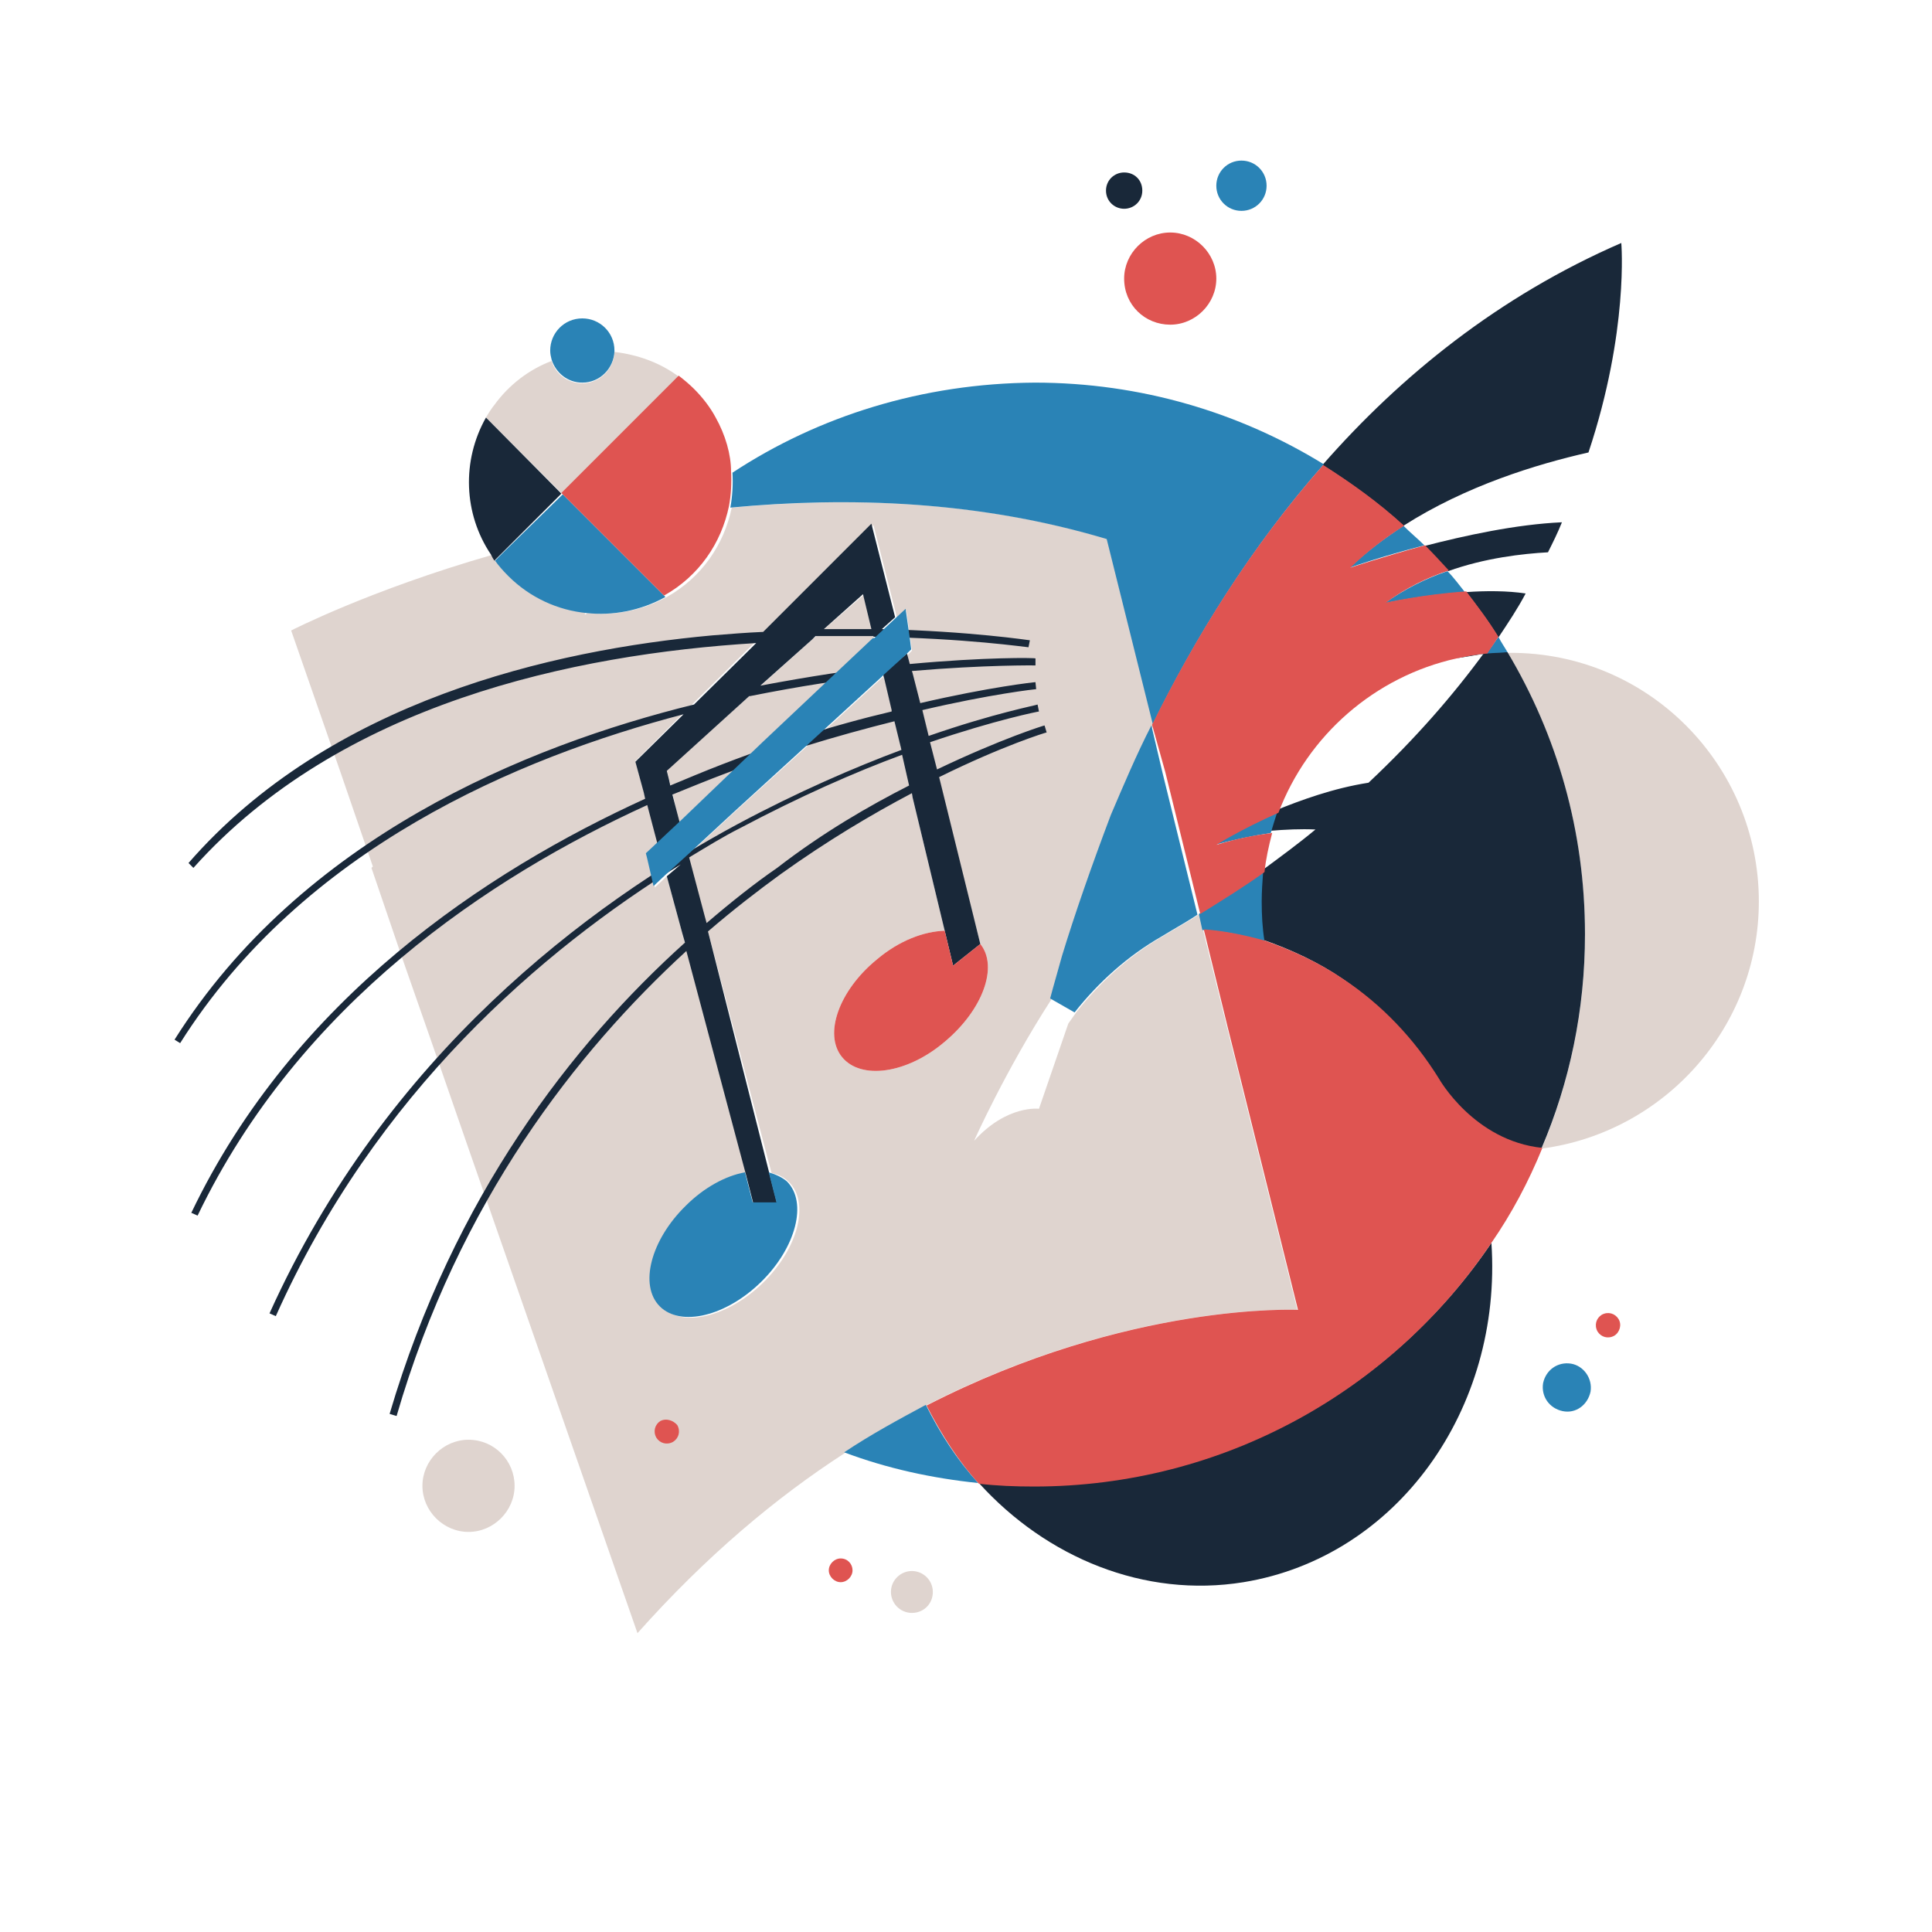
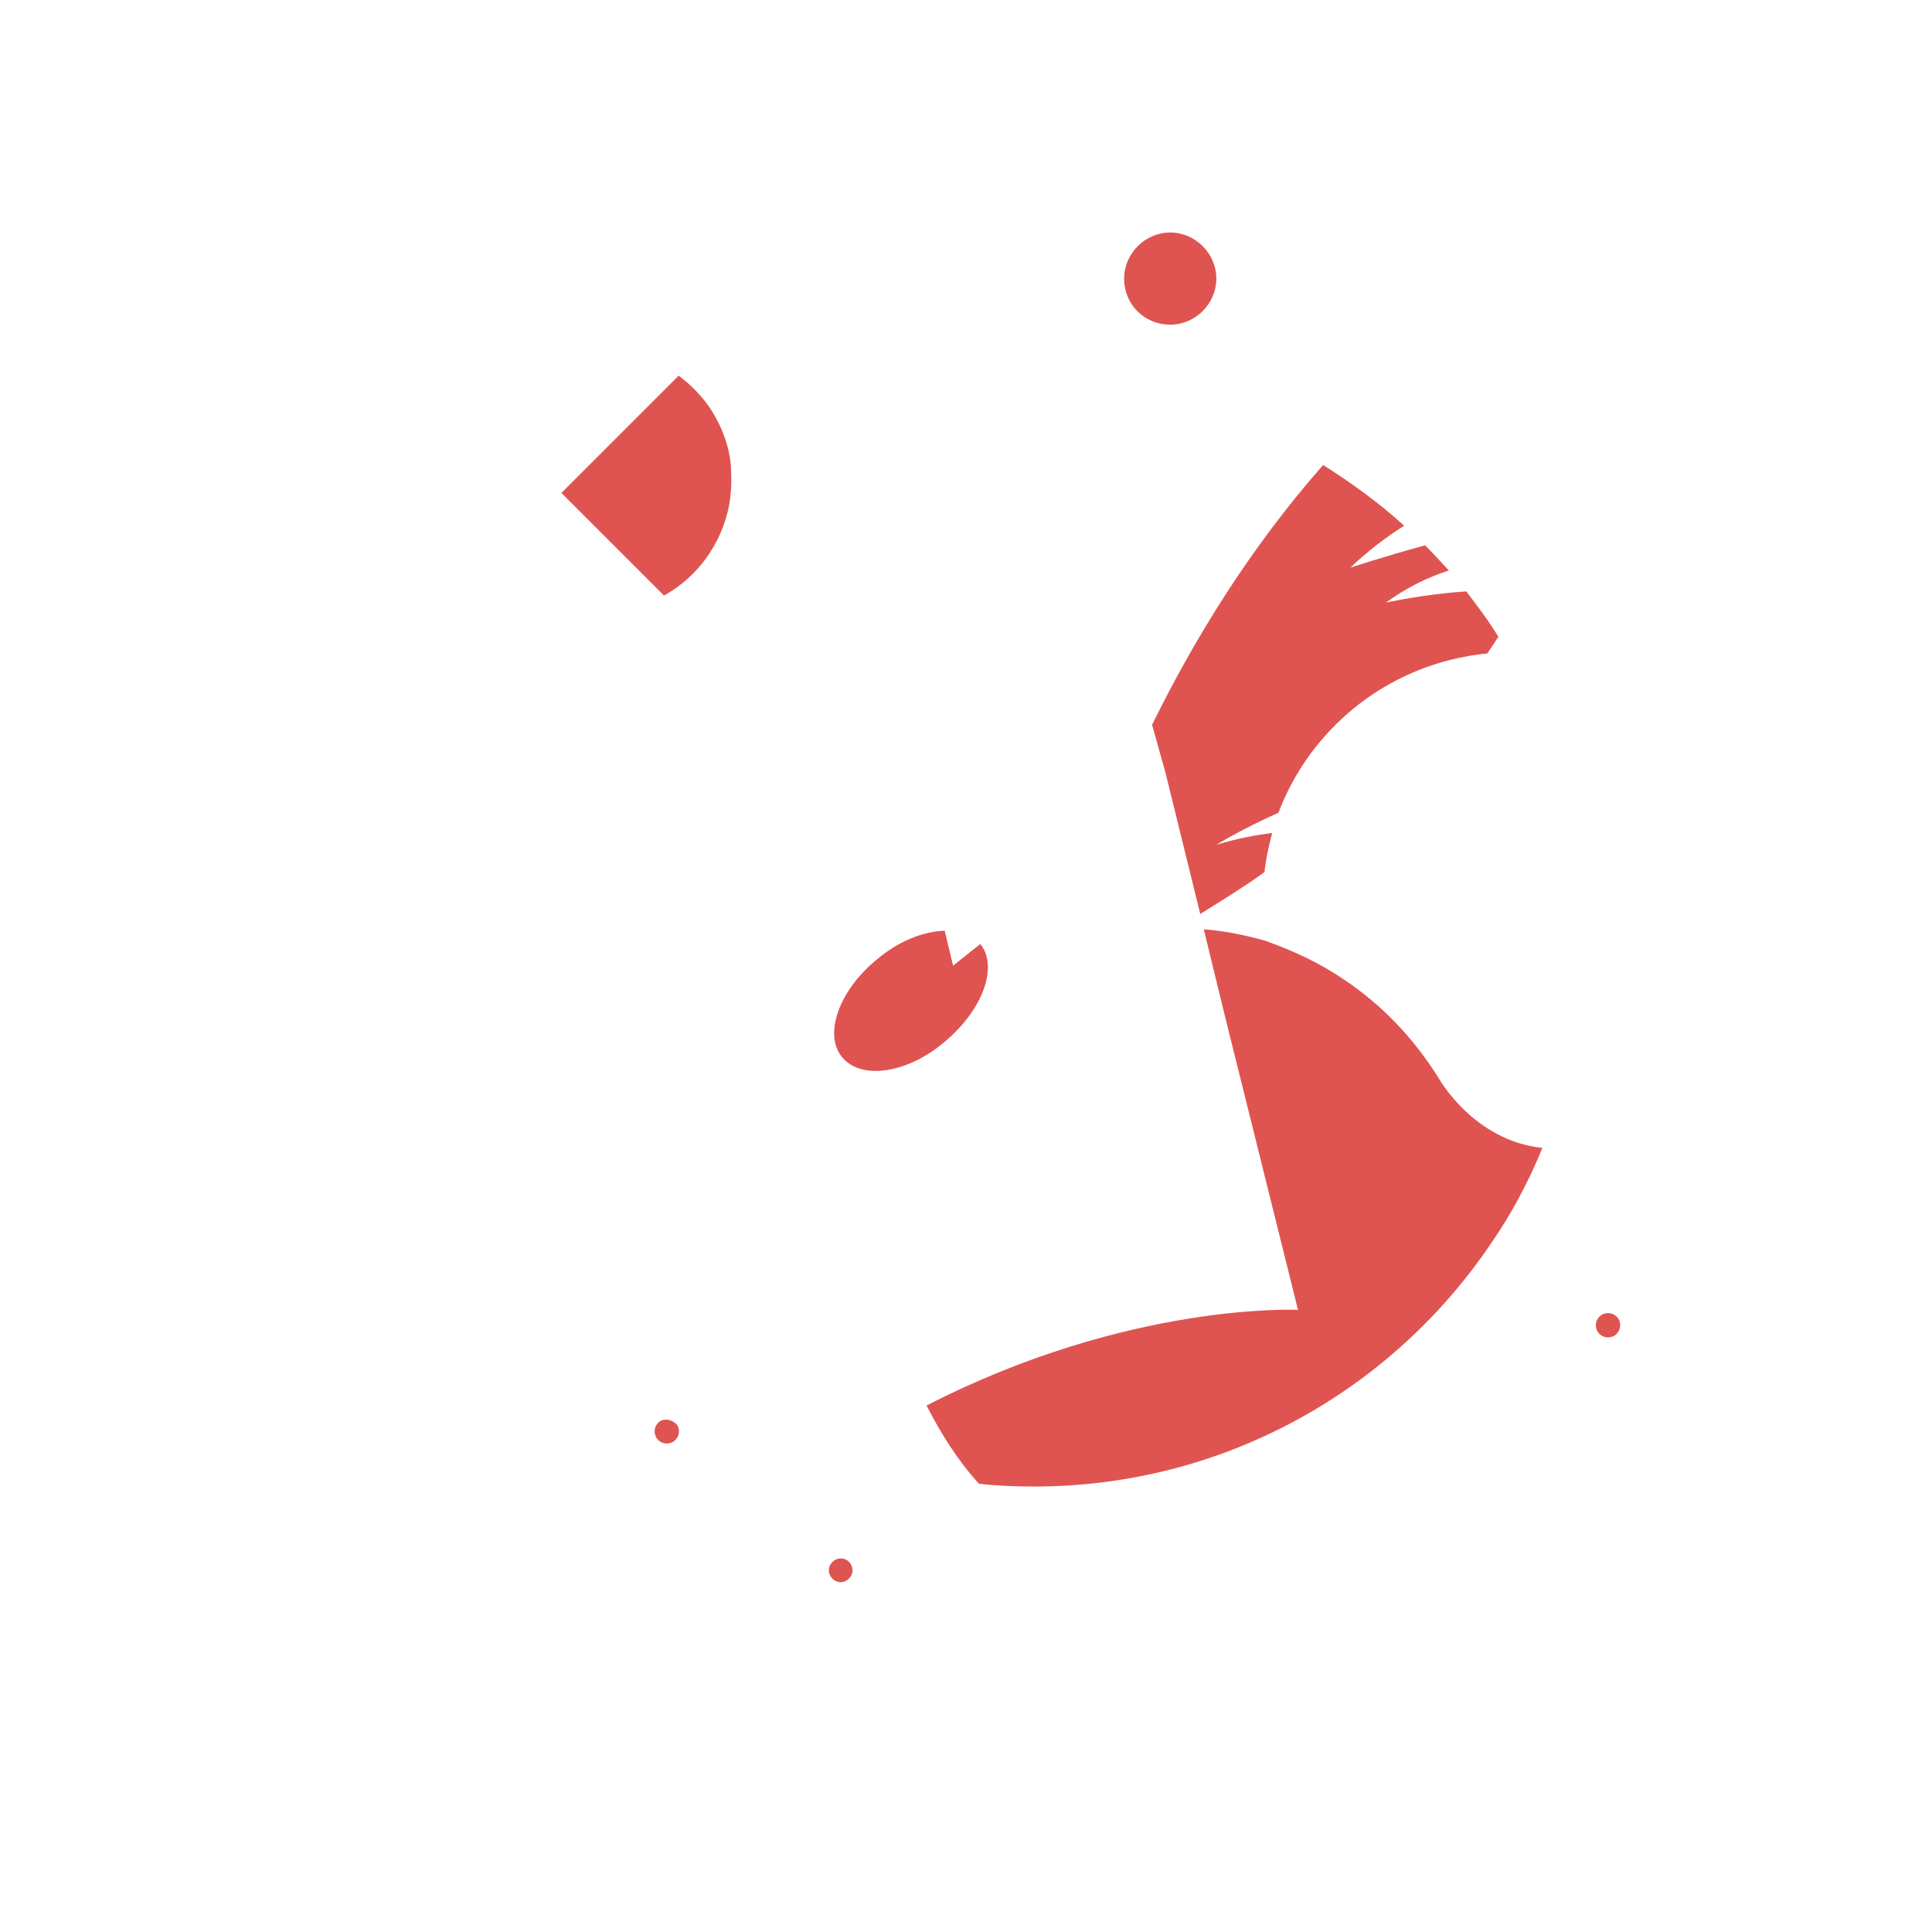
<svg xmlns="http://www.w3.org/2000/svg" version="1.1" id="_Ñëîé_1" x="0px" y="0px" width="276.7px" height="276.7px" viewBox="0 0 276.7 276.7" style="enable-background:new 0 0 276.7 276.7;" xml:space="preserve">
  <style type="text/css">
	.st0{fill:#DFD4CF;}
	.st1{fill:#192839;}
	.st2{fill:#2A83B6;}
	.st3{fill:#DF5451;}
</style>
-   <path class="st0" d="M251.9,129.1c0,18.1-13.6,33.1-31.1,35.4c4-9.5,6.2-19.7,6.2-30.6c0-14.8-4-28.6-11.1-40.4c0.1,0,0.2,0,0.3,0  C236,93.4,251.9,109.5,251.9,129.1z M116.2,91.7l-8.9,8l-11.8,10.6l0.3,1.2l1.5,6.2l12-11.3l8.9-8.4l6.9-6.5h0.1l-1.5-6.3  L116.2,91.7z M175.7,147l10.1,40.6c0,0-24.2-1.2-53.2,13.7c-3.8,2-7.7,4.2-11.6,6.8c-9.9,6.4-19.9,14.8-29.7,25.8L67,164.2  l-5.1-14.7l-4.3-12.3l-4.4-12.9c0.1-0.1,0.1-0.1,0.2-0.2l-4.6-13.4l-7.1-20.4c0,0,11.3-5.8,28.7-10.8c0.2,0.2,0.3,0.5,0.5,0.7  l1.2-1.2l0,0l-1.2,1.2c0.5,0.7,1.1,1.4,1.9,2.2c3.1,3.1,7,4.8,11.1,5.3c-0.3,0.4-0.1,0.4,0.2,0.1c3.8,0.4,7.8-0.3,11.4-2.3l0,0  c5-2.8,8.2-7.5,9.3-12.8c16.9-1.6,35.5-1,53.9,4.5l6.6,26.5c-2.2,4.3-4,8.6-5.8,12.8c-3.1,7.4-5.3,14.4-7.2,20.3  c-0.6,2.2-1.2,4.2-1.7,6.1c0,0.1,0,0.1,0,0.2c-6.6,10.2-11.1,20.3-11.1,20.3c4.7-5.2,9.3-4.6,9.3-4.6l4.2-12.2  c0.4-0.6,0.8-1.1,1.2-1.7c3.4-4.3,7.6-8.1,12.5-10.9c0.5-0.3,1-0.6,1.5-0.9c1.2-0.7,2.4-1.4,3.6-2.2l0.5,2.3L175.7,147z   M140.4,135.2l-5.9-22.7l-1.5-6.2l-1.3-5.1l-1.1-4.4l-0.7-2.9l0.7-0.7l-0.2-1.6l-0.6-4.2l-1.3,1.2l-3.4-13.4l-17.5,17.3l-9.7,9.6  l-6.9,6.9l1.2,4.4l2.1,7.5l-1.6,1.5l0.2,0.8l0.9,3.9l1.7-1.6l2.2,8.1l9.3,34.4c-2.8,0.5-5.9,2.2-8.5,4.8c-5,4.9-6.7,11.4-3.7,14.4  c3,3,9.5,1.4,14.5-3.5c5-4.9,6.7-11.4,3.7-14.4c-0.7-0.7-1.5-1.1-2.5-1.3l-9.7-36.9l-2.3-8.6l6.7-6.2l13.9-12.6l7.2-6.6l0.3-0.2  l0.1,0.2l1.1,4.7l1.3,5.6l1.6,6.8l4.6,19.1c-3,0.1-6.5,1.4-9.7,4.1c-5.4,4.4-7.7,10.7-5,14c2.7,3.3,9.3,2.4,14.7-2.2  C140.8,144.6,143,138.4,140.4,135.2z M69.6,59.8l10.9,10.9L97.3,54l0,0c-2.8-2.1-6-3.2-9.3-3.6c-0.1,2.5-2.1,4.5-4.6,4.5  c-2.1,0-3.8-1.3-4.4-3.2c-3.2,1.2-6.1,3.4-8.2,6.3C70.4,58.5,70,59.1,69.6,59.8L69.6,59.8L69.6,59.8z M136.3,66.3  c0.8-0.5,1.1-1.5,0.6-2.4c-0.5-0.8-1.5-1.1-2.4-0.6c-0.8,0.5-1.1,1.5-0.6,2.4C134.4,66.5,135.5,66.8,136.3,66.3z M130.6,225  c-1.6,0-3,1.3-3,3c0,1.6,1.3,3,3,3s3-1.3,3-3C133.6,226.3,132.2,225,130.6,225z M67.1,206.2c-3.6,0-6.6,3-6.6,6.6  c0,3.6,3,6.6,6.6,6.6s6.6-3,6.6-6.6C73.7,209.2,70.8,206.2,67.1,206.2z" />
-   <path class="st1" d="M215.9,93.4C223,105.3,227,119,227,133.8c0,10.9-2.2,21.2-6.2,30.6c-1.5,0.2-3.1,0.3-4.6,0.3  c-1.9,0-3.7-0.1-5.6-0.4c-3.6-10.2-10.1-18.5-18.3-24.1c-3.5-2.4-7.4-4.2-11.4-5.6c-0.3-1.9-0.4-3.7-0.4-5.7c0-1.4,0.1-2.8,0.2-4.2  c2.7-2,5.3-3.9,7.7-5.9c-2.1-0.1-4.2,0-6.7,0.2c0.3-1,0.6-2,0.9-2.9c3.7-1.5,8.3-3.2,13.4-4c6.7-6.3,12.1-12.5,16.7-18.8  c0,0,0,0,0.1,0C214,93.5,214.9,93.4,215.9,93.4z M148.1,212.8c-2.7,0-5.3-0.1-7.9-0.4c9.7,10.7,23.7,16.5,37.9,14.2  c22-3.6,37.1-24.8,35.5-48.6C199.4,199,175.3,212.8,148.1,212.8z M223.7,74.8c-6.6,0.3-13.9,1.9-19.7,3.4c1.1,1.1,2.3,2.4,3.4,3.6  c5.3-1.9,10.7-2.5,14.3-2.7C222.4,77.7,223.1,76.3,223.7,74.8z M214.6,91.3c1.4-2.1,2.8-4.2,3.9-6.3c-2.6-0.4-5.7-0.4-8.5-0.2  C211.6,86.9,213.2,89,214.6,91.3z M232.2,34.8c-17.5,7.6-31.6,19-42.8,31.8c4.1,2.6,8,5.4,11.6,8.7c8.9-5.7,19-8.8,26.5-10.5  C233.3,47.4,232.2,34.8,232.2,34.8z M212.8,93.6C212.8,93.6,212.9,93.6,212.8,93.6C212.9,93.6,212.9,93.6,212.8,93.6  C212.9,93.6,212.8,93.6,212.8,93.6z M212.8,93.6c-1.5,0.1-3,0.4-4.4,0.7C209.9,94.1,211.4,93.8,212.8,93.6z M70.8,80.3l1.3-1.3  l8.3-8.3l0,0l0,0l0,0L69.6,59.8l0,0c-3.5,6.2-3.2,13.8,0.7,19.6C70.5,79.8,70.6,80,70.8,80.3z M140.4,135.2l-3.9,3.1l-1.2-5  l-4.6-19.1l-0.1-0.6c-5.7,3-12.1,6.8-18.8,11.6c-3.3,2.4-6.8,5.1-10.4,8.2l8.8,34.7l1.1,4.3h-3.4l-1.1-4.3l-8.5-31.9  c-15.7,14.4-32.6,35.9-41.5,66.6l-1-0.3c9.2-31.2,26.2-53,42.3-67.5l-0.4-1.4l-2.2-8.1l2-1.7c-19.9,12.3-43.7,32.7-58,64.7l-0.9-0.4  c16.7-37,45.7-58.6,67.1-70.1c8.6-4.6,16.7-8.1,23.4-10.6l-1-4.1c-8,2-17.7,4.8-28.1,9c-1.2,0.5-2.5,1-3.7,1.5l1.1,4.2l-3.2,3  l-1.5-5.7c-22.6,10.3-49.8,28.4-64.4,58.8l-0.9-0.4c14.7-30.7,42.2-48.9,65-59.3l-0.2-0.9l-1.2-4.4l6.9-6.8  c-23.7,6.2-54.5,19.2-72.1,47.1l-0.8-0.5c18.2-28.9,50.4-42.1,74.4-48l8.2-8.1l0.7-0.7c-26.2,1.6-59.6,8.7-80.6,32.2l-0.7-0.7  C47.2,100.4,79,93.1,102,91c2.5-0.2,4.9-0.4,7.3-0.5L124.8,75l3.4,13.4l-1.9,1.7c12.6,0.3,21.1,1.6,21.2,1.6l-0.2,1  c-0.3,0-9-1.3-22.2-1.5v0.1v-0.2c-2.6,0-5.4,0-8.3,0l-0.5,0.5l-7.4,6.6c6.9-1.3,13.4-2.3,19-2.9l2-1.7l0.4,1.5  c10.8-1,17.9-0.9,18-0.8v1c-0.1,0-7.1-0.1-17.7,0.8l0.1,0.3l1.1,4.3c9.9-2.3,16.3-3,16.5-3l0.1,1c-0.1,0-6.5,0.7-16.3,3l0.9,3.7  c9.5-3.3,15.5-4.4,15.6-4.5l0.2,1c-0.1,0-6.2,1.2-15.6,4.4l1,3.9c9.2-4.4,15.3-6.3,15.4-6.3l0.3,1c-0.1,0-6.3,1.9-15.4,6.4l0.2,0.8  L140.4,135.2z M118,90.1c2.4,0,4.6,0,6.8,0l-1.2-5L118,90.1z M127.7,101.9v-0.2l-1.1-4.7l-0.1-0.2l0.1-0.1c-5.8,0.6-12.2,1.6-19.2,3  h-0.1l-11.8,10.7l0.3,1.2l0.2,0.9c1.2-0.5,2.4-1,3.6-1.5C109.8,106.8,119.6,103.8,127.7,101.9z M130.2,112.5l-1-4.4  c-6.8,2.5-14.7,6-23.2,10.5c-2.4,1.2-4.8,2.7-7.3,4.2l2.2,8.3l0.3,1.1c3.5-3,6.9-5.7,10.1-7.9C117.9,119.2,124.5,115.4,130.2,112.5z   M161,29.9c1.4,0,2.6-1.1,2.6-2.6s-1.1-2.6-2.6-2.6c-1.4,0-2.6,1.1-2.6,2.6S159.6,29.9,161,29.9z" />
-   <path class="st2" d="M204,78.1c-6.2,1.6-10.7,3.2-10.7,3.2c2.4-2.3,5-4.2,7.7-6C202,76.3,203.1,77.2,204,78.1z M198.3,86.4  c0,0,5.4-1.2,11.5-1.6c-0.8-1-1.6-2.1-2.5-3C204.3,82.8,201.1,84.4,198.3,86.4z M212.9,93.6L212.9,93.6L212.9,93.6  c1-0.1,2.1-0.1,3-0.2c-0.4-0.7-0.9-1.4-1.3-2.2C214,92.1,213.5,92.8,212.9,93.6z M104.9,67.7c0.1,1.6,0,3.4-0.3,5  c16.9-1.6,35.5-1,53.9,4.5l6.6,26.5c6.1-12.4,14.1-25.4,24.5-37.2c-12-7.4-26.2-11.7-41.4-11.7C132.1,54.9,117.2,59.6,104.9,67.7z   M120.9,208c6.1,2.3,12.5,3.7,19.2,4.4c-3-3.3-5.4-7-7.5-11.2C128.7,203.3,124.8,205.4,120.9,208z M181.1,134.8  c-0.3-1.9-0.4-3.7-0.4-5.7c0-1.4,0.1-2.8,0.2-4.2c-2.9,2.1-6,4-9.2,6l0.5,2.3C175.2,133.3,178.2,134,181.1,134.8z M182,119.3  c0.3-1,0.6-2,0.9-2.9c-5.4,2.4-8.9,4.6-8.9,4.6C176.9,120.2,179.4,119.7,182,119.3z M152.1,136.9c-0.6,2.2-1.2,4.2-1.7,6.1l3.5,2  c3.4-4.3,7.6-8.1,12.5-10.9c0.5-0.3,1-0.6,1.5-0.9c1.2-0.7,2.4-1.4,3.6-2.2l-5-20.3l-1.6-6.8c-2.2,4.3-4,8.6-5.8,12.8  C156.3,124.1,153.9,131,152.1,136.9z M95.3,85.5l-5.2-5.2l-4.5-4.5l-5-5l0,0L72.2,79l-1.3,1.3c0.5,0.7,1.1,1.4,1.9,2.2  c3.1,3.1,7.1,4.9,11.2,5.3C87.7,88.2,91.7,87.5,95.3,85.5L95.3,85.5z M83.4,54.8c2.5,0,4.5-2,4.6-4.5v-0.1c0-2.6-2.1-4.6-4.6-4.6  c-2.6,0-4.6,2.1-4.6,4.6c0,0.5,0.1,0.9,0.2,1.3C79.6,53.4,81.3,54.8,83.4,54.8z M110.1,167.9l1.1,4.3h-3.4l-1.1-4.3  c-2.8,0.5-5.9,2.2-8.5,4.8c-5,4.9-6.7,11.4-3.7,14.4c3,3,9.5,1.4,14.5-3.5c5-4.9,6.7-11.4,3.7-14.4  C112,168.6,111.1,168.2,110.1,167.9z M126.5,96.7l3.3-3l0.7-0.7l-0.2-1.6l-0.6-4.2l-1.3,1.2l-3.2,3H125l-6.9,6.5l-8.9,8.4  l-11.9,11.4l-3.2,3l-1.6,1.5l0.2,0.8l0.9,3.9l1.7-1.6l3.2-2.9l6.7-6.2l13.8-12.6l7.2-6.6L126.5,96.7z M177.8,30.2  c2,0,3.6-1.6,3.6-3.6s-1.6-3.6-3.6-3.6s-3.6,1.6-3.6,3.6S175.8,30.2,177.8,30.2z M225,195.3c-1.9-0.3-3.6,0.9-4,2.8  c-0.3,1.9,0.9,3.6,2.8,4s3.6-0.9,4-2.8C228.1,197.4,226.8,195.6,225,195.3z" />
  <path class="st3" d="M165,103.8c6.1-12.4,14.1-25.4,24.5-37.2c4.1,2.6,8,5.4,11.6,8.7c-2.7,1.7-5.3,3.7-7.7,6c0,0,4.5-1.5,10.7-3.2  c1.1,1.1,2.3,2.4,3.4,3.6c-3.1,1-6.3,2.6-9,4.6c0,0,5.4-1.2,11.5-1.6c1.6,2.1,3.2,4.2,4.6,6.5c-0.5,0.8-1,1.5-1.6,2.4l0,0  c-1.5,0.1-3,0.4-4.4,0.7c-11.7,2.6-21.3,11-25.5,22.1c-5.4,2.4-8.9,4.6-8.9,4.6c2.9-0.9,5.6-1.4,8-1.7c-0.5,1.9-0.9,3.7-1.1,5.6  c-2.9,2.1-6,4-9.2,6l-5-20.3L165,103.8z M102.5,59.8c-0.8-1.5-1.9-2.9-3.1-4.1c-0.6-0.6-1.3-1.2-2.2-1.9l0,0l0,0L80.4,70.6l0,0l0,0  l0,0l0,0l5,5l4.5,4.5l5.2,5.2c5-2.8,8.2-7.5,9.3-12.8c0.3-1.6,0.4-3.3,0.3-5C104.7,65.1,103.9,62.3,102.5,59.8z M140.4,135.2  l-3.9,3.1l-1.2-5c-3,0.1-6.5,1.4-9.7,4.1c-5.4,4.4-7.7,10.7-5,14c2.7,3.3,9.3,2.4,14.7-2.2C140.8,144.6,143,138.4,140.4,135.2z   M167.6,46.5c3.6,0,6.6-3,6.6-6.6s-3-6.6-6.6-6.6c-3.6,0-6.6,3-6.6,6.6C161,43.7,164,46.5,167.6,46.5z M231.8,188.9  c-0.5-0.8-1.5-1.1-2.4-0.6c-0.8,0.5-1.1,1.5-0.6,2.4c0.5,0.8,1.5,1.1,2.4,0.6C232,190.8,232.3,189.7,231.8,188.9z M94.6,203.5  c-0.8,0.5-1.1,1.5-0.6,2.4c0.5,0.8,1.5,1.1,2.4,0.6c0.8-0.5,1.1-1.5,0.6-2.4C96.4,203.4,95.4,203.1,94.6,203.5z M120.4,223.2  c-0.9,0-1.7,0.8-1.7,1.7s0.8,1.7,1.7,1.7c0.9,0,1.7-0.8,1.7-1.7S121.4,223.2,120.4,223.2z M206.1,154.5L206.1,154.5  c-3.6-5.8-8.2-10.6-13.6-14.2c-3.5-2.4-7.4-4.2-11.4-5.6c-2.9-0.8-5.8-1.4-8.7-1.6l3.4,13.9l10.1,40.6c0,0-24.2-1.2-53.2,13.7  c2.1,4.1,4.5,7.9,7.5,11.2c2.6,0.3,5.2,0.4,7.9,0.4c27.2,0,51.3-13.8,65.5-34.9c2.9-4.2,5.3-8.7,7.3-13.6  C211.1,163.4,206.1,154.5,206.1,154.5z" />
</svg>